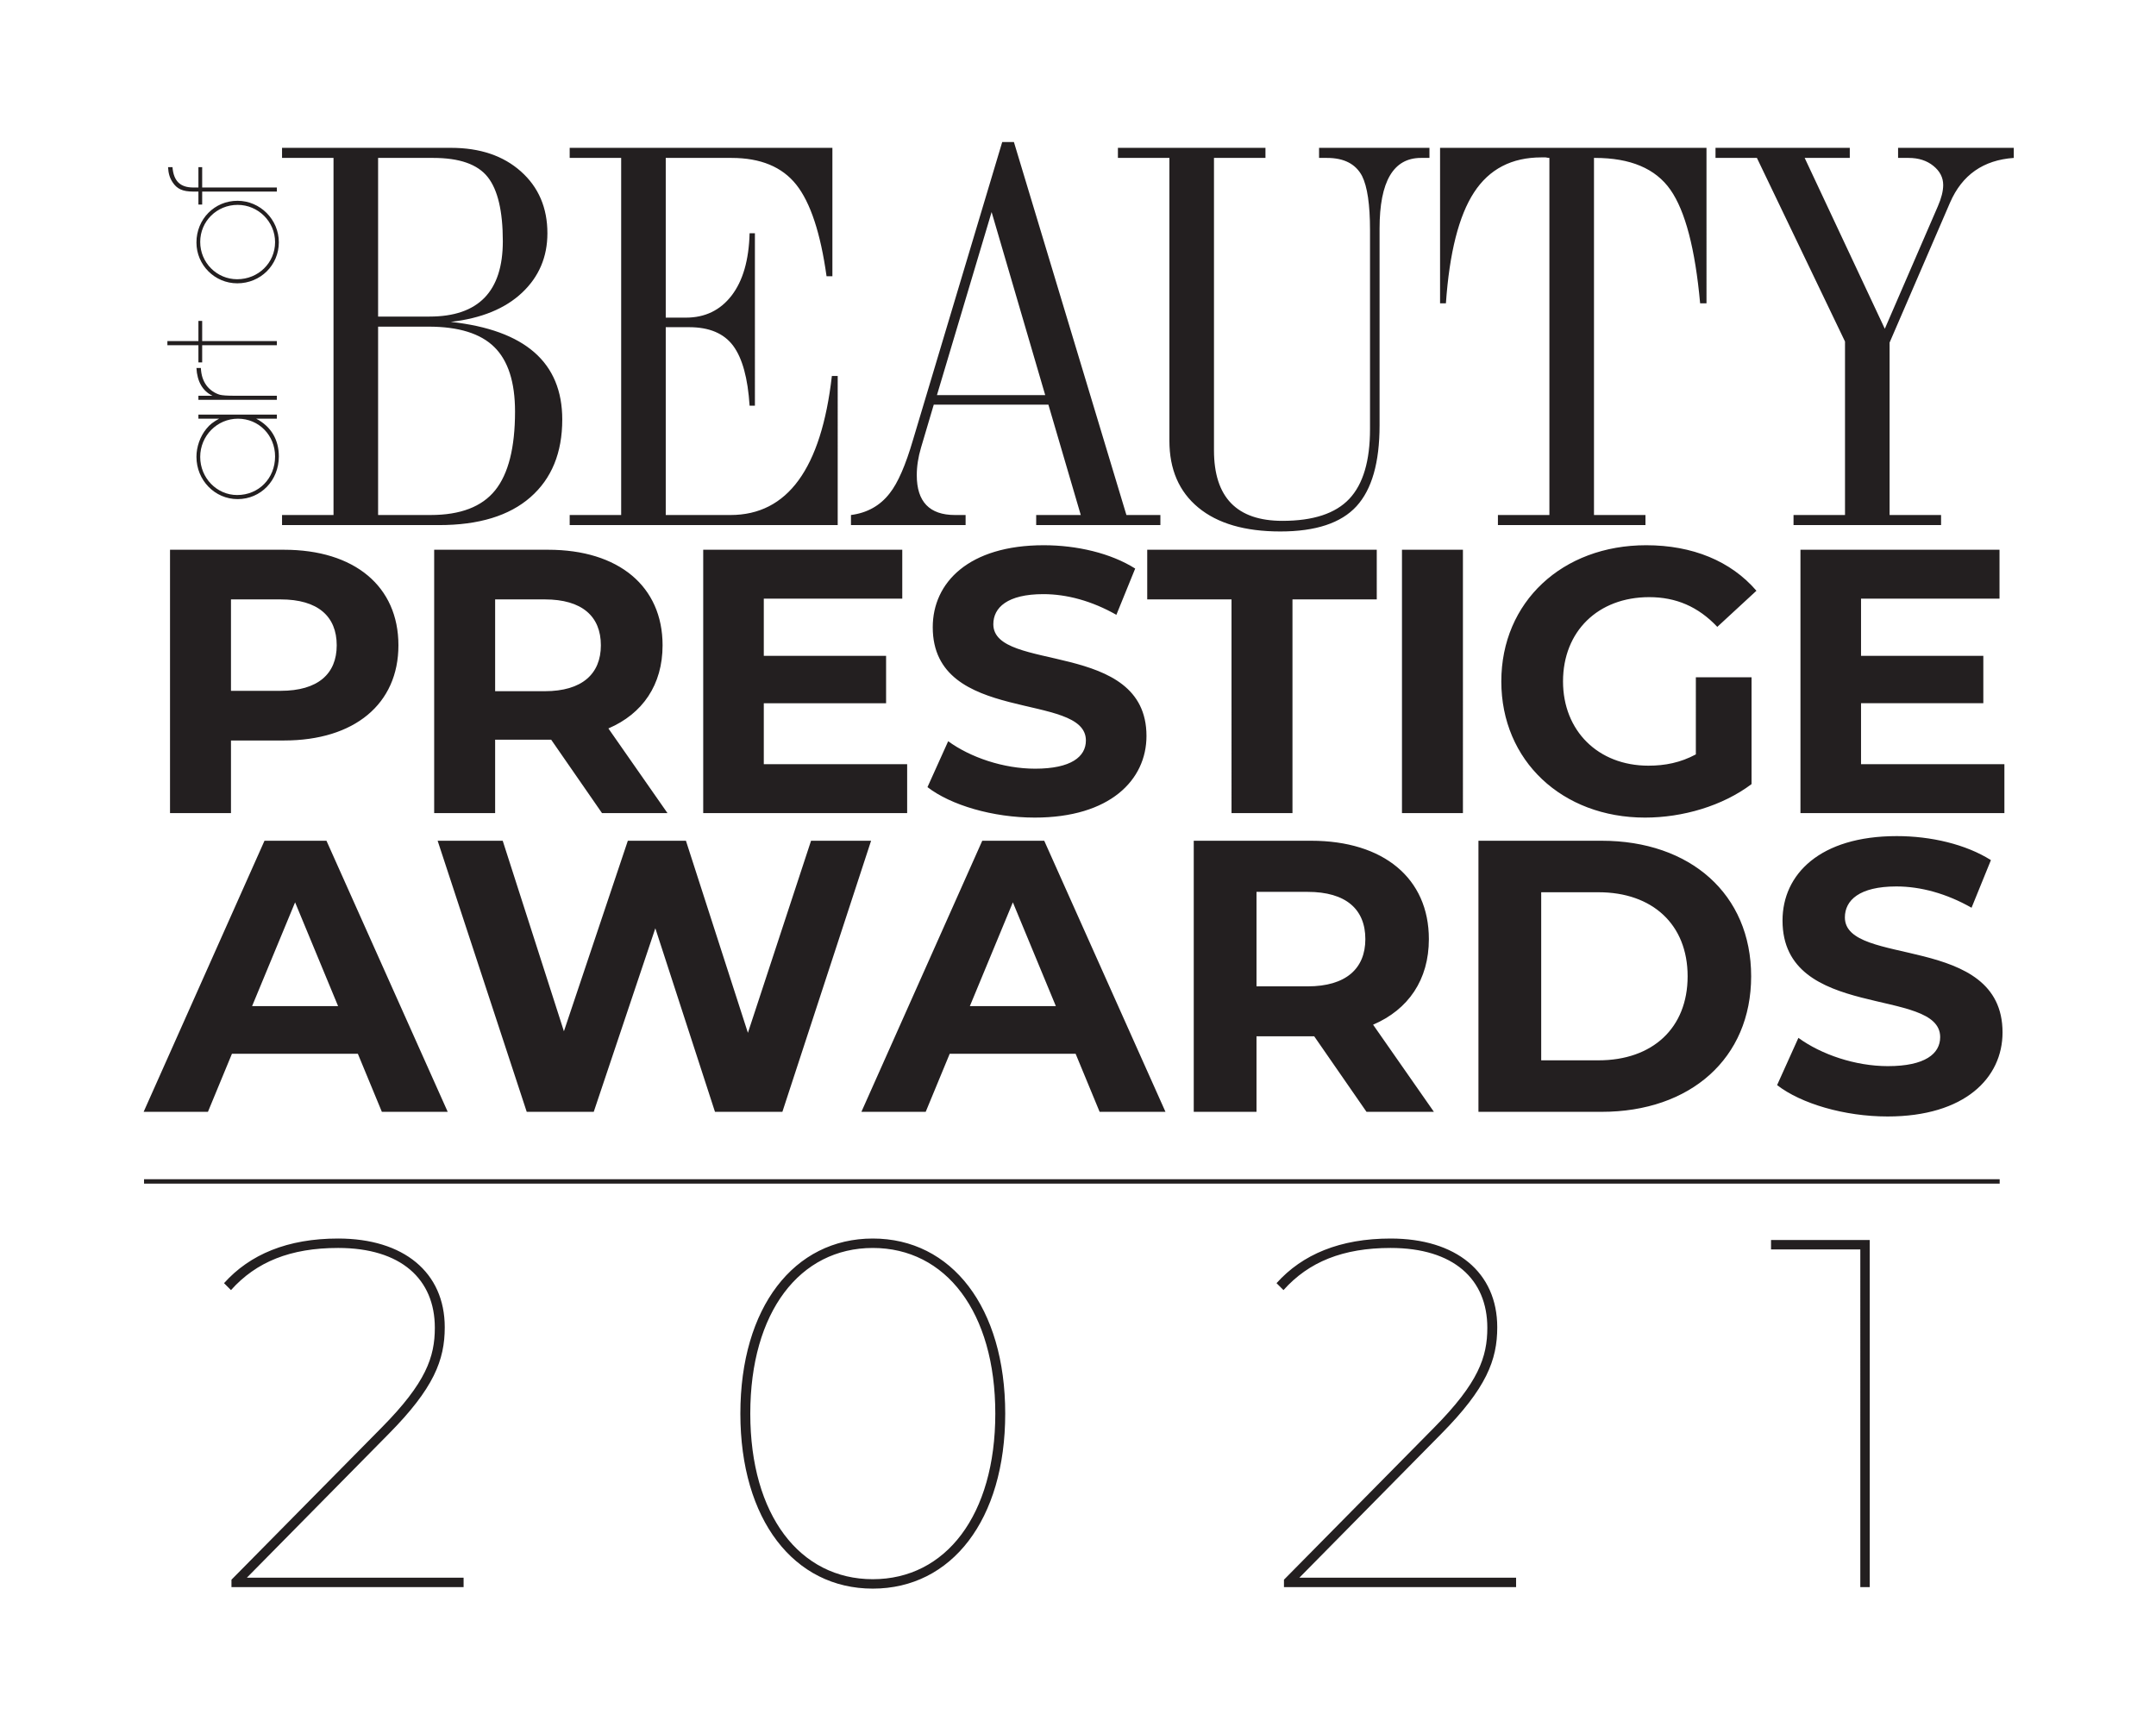
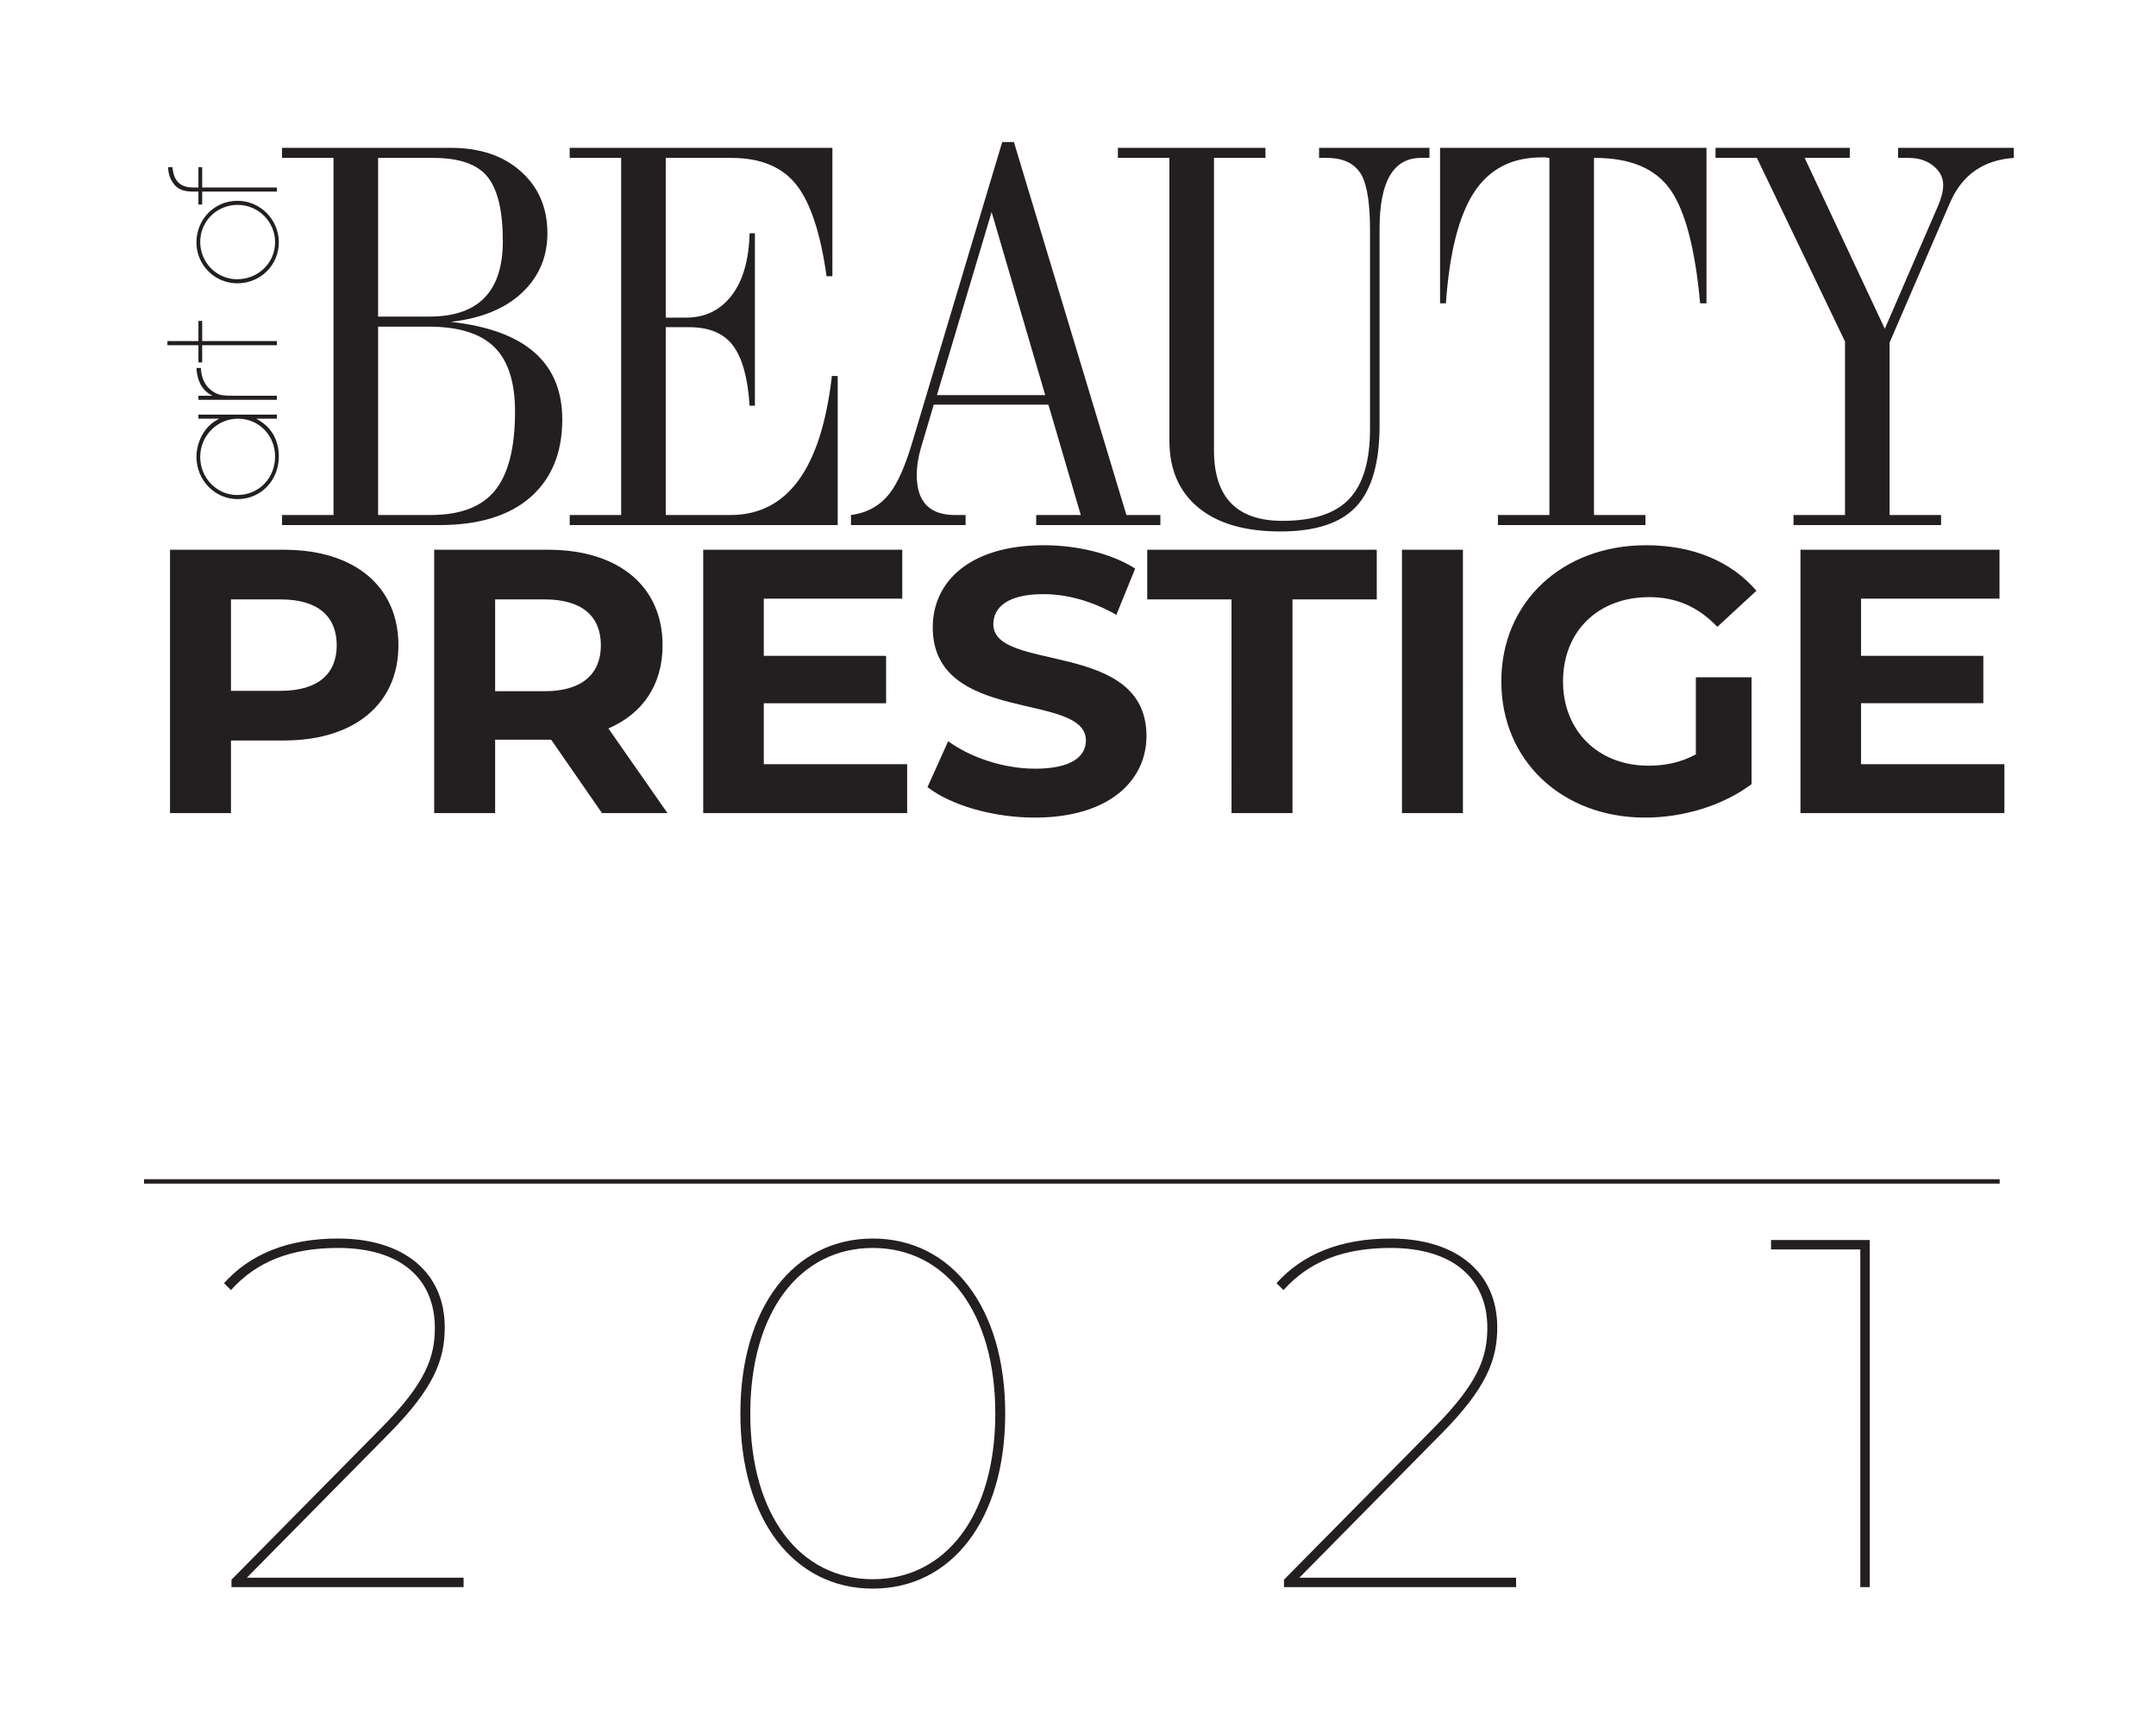
<svg xmlns="http://www.w3.org/2000/svg" xmlns:ns1="http://www.inkscape.org/namespaces/inkscape" xmlns:ns2="http://sodipodi.sourceforge.net/DTD/sodipodi-0.dtd" width="751.146" height="603.803" viewBox="0 0 198.741 159.756" version="1.1" id="svg2729" ns1:version="1.2.1 (9c6d41e410, 2022-07-14)" ns2:docname="2021-art_of_beauty.svg">
  <ns2:namedview id="namedview2731" pagecolor="#ffffff" bordercolor="#000000" borderopacity="0.25" ns1:showpageshadow="2" ns1:pageopacity="0.0" ns1:pagecheckerboard="true" ns1:deskcolor="#d1d1d1" ns1:document-units="px" showgrid="false" ns1:zoom="0.74564394" ns1:cx="139.47676" ns1:cy="250.78994" ns1:window-width="1920" ns1:window-height="1017" ns1:window-x="-8" ns1:window-y="-8" ns1:window-maximized="1" ns1:current-layer="layer1" />
  <defs id="defs2726">
    <clipPath clipPathUnits="userSpaceOnUse" id="clipPath2528">
      <path d="M 0,0 H 595.276 V 841.89 H 0 Z" id="path2526" />
    </clipPath>
    <clipPath clipPathUnits="userSpaceOnUse" id="clipPath2552">
      <path d="M 0,0 H 595.276 V 841.89 H 0 Z" id="path2550" />
    </clipPath>
  </defs>
  <g ns1:label="Warstwa 1" ns1:groupmode="layer" id="layer1" transform="translate(46.044,2.778)">
    <g id="g2695" transform="matrix(0.353,0,0,-0.353,-51.864,225.493)">
      <g id="g2522">
        <g id="g2524" clip-path="url(#clipPath2528)">
          <g id="g2530" transform="translate(134.209,562.587)">
            <path d="m 0,0 c 7.995,0.922 14.197,3.465 18.608,7.622 4.409,4.158 6.616,9.332 6.616,15.523 0,6.652 -2.304,12.033 -6.913,16.146 -4.608,4.11 -10.691,6.167 -18.248,6.167 h -44.135 v -2.633 h 13.443 v -93.272 h -13.443 v -2.633 h 41.023 c 10.347,0 18.294,2.425 23.838,7.276 5.543,4.85 8.315,11.617 8.315,20.303 C 29.104,-10.626 19.403,-2.127 0,0 m -5.544,1.386 h -13.443 v 41.439 h 14.413 c 6.837,0 11.573,-1.663 14.206,-4.99 2.633,-3.326 3.95,-8.917 3.95,-16.769 0,-13.121 -6.375,-19.68 -19.126,-19.68 m 17.116,-45.389 c -3.464,-4.296 -9.077,-6.444 -16.838,-6.444 h -13.721 v 49.2 h 13.166 c 7.852,0 13.582,-1.78 17.185,-5.336 3.604,-3.558 5.406,-9.171 5.406,-16.839 0,-9.424 -1.733,-16.284 -5.198,-20.581 m 89.46,29.867 H 99.507 C 96.735,-38.344 87.911,-50.447 73.036,-50.447 H 56.128 v 49.061 h 6.098 c 5.266,0 9.099,-1.618 11.503,-4.851 2.402,-3.235 3.833,-8.454 4.296,-15.66 h 1.386 V 23.145 H 78.025 C 77.839,16.122 76.269,10.693 73.313,6.86 70.355,3.025 66.384,1.109 61.394,1.109 h -5.266 v 41.716 h 17.185 c 7.575,0 13.212,-2.335 16.908,-6.999 3.695,-4.667 6.328,-12.636 7.9,-23.907 h 1.525 V 45.458 H 31.043 V 42.825 H 44.486 V -50.447 H 31.043 v -2.633 h 69.989 z m 84.262,-36.311 h -8.87 l -29.381,97.429 h -3.049 L 120.71,-30.767 c -1.94,-6.653 -3.973,-11.319 -6.098,-13.998 -2.494,-3.235 -5.866,-5.128 -10.117,-5.682 v -2.633 h 29.936 v 2.633 h -2.772 c -6.652,0 -9.979,3.465 -9.979,10.394 0,2.309 0.369,4.712 1.109,7.207 l 3.326,11.226 h 29.936 l 8.454,-28.827 h -11.642 v -2.633 h 32.431 z m -58.347,31.321 14.275,47.814 13.997,-47.814 z m 128.611,64.584 h -28.827 v -2.633 h 2.079 c 4.435,0 7.484,-1.572 9.147,-4.712 1.386,-2.772 2.079,-7.484 2.079,-14.137 v -51.971 c 0,-8.316 -1.802,-14.392 -5.405,-18.225 -3.603,-3.835 -9.424,-5.752 -17.463,-5.752 -11.918,0 -17.878,6.144 -17.878,18.433 v 76.364 h 13.443 v 2.633 h -38.528 v -2.633 h 13.444 v -73.869 c 0,-7.484 2.516,-13.305 7.553,-17.463 5.034,-4.158 12.172,-6.237 21.412,-6.237 9.238,0 15.869,2.194 19.888,6.584 4.019,4.387 6.029,11.433 6.029,21.135 v 51.417 c 0,12.287 3.603,18.433 10.81,18.433 h 2.217 z m 72.344,0 H 258.329 V 4.851 h 1.525 c 0.922,13.211 3.371,22.867 7.345,28.965 3.971,6.098 9.84,9.147 17.601,9.147 h 1.109 c 0.461,-0.093 0.784,-0.138 0.97,-0.138 v -93.272 h -13.443 v -2.633 h 38.528 v 2.633 h -13.443 v 93.272 h 0.277 c 9.238,0 15.799,-2.772 19.68,-8.316 3.88,-5.543 6.466,-15.431 7.761,-29.658 h 1.663 z m 80.244,0 h -30.213 v -2.633 h 2.772 c 2.586,0 4.734,-0.693 6.445,-2.079 1.708,-1.386 2.564,-3.049 2.564,-4.989 0,-1.573 -0.464,-3.42 -1.386,-5.544 l -13.86,-32.015 -20.927,44.627 h 11.78 v 2.633 h -35.063 v -2.633 h 10.81 l 23.006,-47.953 v -45.319 h -13.443 v -2.633 h 38.528 v 2.633 h -13.443 v 45.042 l 15.799,36.588 c 3.14,7.207 8.684,11.087 16.631,11.642 z" style="fill:#231f20;fill-opacity:1;fill-rule:nonzero;stroke:none" id="path2532" />
          </g>
          <g id="g2534" transform="translate(116.204,356.253)">
-             <path d="M 0,0 H 17.196 L -14.465,70.806 H -30.649 L -62.208,0 h 16.791 l 6.271,15.173 H -6.271 Z M -33.886,27.614 -22.658,54.723 -11.43,27.614 Z M 112.076,70.806 95.588,20.635 79.404,70.806 H 64.231 L 47.541,21.039 31.559,70.806 H 14.565 L 37.83,0 h 17.5 L 71.413,47.946 86.99,0 h 17.6 l 23.164,70.806 z M 187.433,0 h 17.196 l -31.66,70.806 H 156.784 L 125.225,0 h 16.791 l 6.272,15.173 h 32.874 z m -33.885,27.614 11.227,27.109 11.228,-27.109 z M 274.726,0 258.845,22.759 c 9.205,3.945 14.566,11.734 14.566,22.355 0,15.88 -11.835,25.692 -30.75,25.692 H 212.012 V 0 h 16.387 v 19.725 h 14.262 0.809 L 257.126,0 Z m -17.904,45.114 c 0,-7.688 -5.057,-12.341 -15.071,-12.341 h -13.352 v 24.681 h 13.352 c 10.014,0 15.071,-4.552 15.071,-12.34 M 286.357,0 h 32.166 c 23.164,0 39.045,13.959 39.045,35.403 0,21.444 -15.881,35.403 -39.045,35.403 h -32.166 z m 16.387,13.453 v 43.9 h 14.97 c 14.06,0 23.265,-8.396 23.265,-21.95 0,-13.554 -9.205,-21.95 -23.265,-21.95 z m 90.428,-14.667 c 20.23,0 30.042,10.115 30.042,21.95 0,25.996 -41.169,16.993 -41.169,30.042 0,4.451 3.743,8.092 13.453,8.092 6.272,0 13.049,-1.821 19.624,-5.563 l 5.057,12.441 c -6.575,4.148 -15.678,6.272 -24.579,6.272 -20.13,0 -29.84,-10.014 -29.84,-22.051 0,-26.3 41.169,-17.196 41.169,-30.447 0,-4.349 -3.945,-7.586 -13.656,-7.586 -8.497,0 -17.398,3.034 -23.366,7.384 L 364.344,6.979 c 6.271,-4.855 17.6,-8.193 28.828,-8.193" style="fill:#231f20;fill-opacity:1;fill-rule:nonzero;stroke:none" id="path2536" />
-           </g>
+             </g>
          <g id="g2538" transform="translate(90.659,503.067)">
            <path d="m 0,0 h -29.773 v -68.783 h 15.918 v 18.964 H 0 c 18.375,0 29.871,9.532 29.871,24.861 C 29.871,-9.531 18.375,0 0,0 m -0.884,-36.848 h -12.971 v 23.878 h 12.971 c 9.728,0 14.641,-4.422 14.641,-11.988 0,-7.468 -4.913,-11.89 -14.641,-11.89 m 101.012,-31.935 -15.427,22.109 c 8.942,3.832 14.15,11.398 14.15,21.716 C 98.851,-9.531 87.354,0 68.98,0 H 39.206 v -68.783 h 15.919 v 19.161 h 13.855 0.786 l 13.265,-19.161 z m -17.392,43.825 c 0,-7.468 -4.913,-11.988 -14.641,-11.988 h -12.97 v 23.976 h 12.97 c 9.728,0 14.641,-4.422 14.641,-11.988 m 42.546,-31.051 v 15.918 h 31.935 v 12.381 h -31.935 v 14.936 h 36.16 V 0 h -51.98 v -68.783 h 53.257 v 12.774 z m 70.747,-13.953 c 19.652,0 29.184,9.826 29.184,21.323 0,25.253 -39.993,16.508 -39.993,29.183 0,4.324 3.636,7.861 13.069,7.861 6.092,0 12.676,-1.769 19.063,-5.404 l 4.913,12.086 c -6.387,4.029 -15.231,6.092 -23.878,6.092 -19.554,0 -28.987,-9.728 -28.987,-21.421 0,-25.548 39.993,-16.704 39.993,-29.577 0,-4.225 -3.833,-7.369 -13.266,-7.369 -8.254,0 -16.901,2.948 -22.698,7.173 l -5.404,-11.988 c 6.092,-4.717 17.097,-7.959 28.004,-7.959 m 51.39,1.179 h 15.918 v 55.813 h 22.011 V 0 h -59.94 v -12.97 h 22.011 z m 44.512,0 h 15.918 V 0 h -15.918 z m 76.741,15.329 c -4.029,-2.162 -8.057,-2.948 -12.381,-2.948 -13.167,0 -22.305,9.138 -22.305,22.011 0,13.068 9.138,22.01 22.502,22.01 6.976,0 12.774,-2.456 17.785,-7.763 l 10.219,9.434 c -6.682,7.762 -16.704,11.889 -28.791,11.889 -21.912,0 -37.83,-14.837 -37.83,-35.57 0,-20.734 15.918,-35.571 37.536,-35.571 9.826,0 20.242,3.046 27.808,8.745 v 27.906 h -14.543 z m 43.136,-2.555 v 15.918 h 31.935 v 12.381 h -31.935 v 14.936 h 36.161 V 0 h -51.981 v -68.783 h 53.258 v 12.774 z" style="fill:#231f20;fill-opacity:1;fill-rule:nonzero;stroke:none" id="path2540" />
          </g>
        </g>
      </g>
      <g id="g2542" transform="translate(54.1,338.075)">
        <path d="M 0,0 H 484.571" style="fill:none;stroke:#231f20;stroke-width:1.151;stroke-linecap:butt;stroke-linejoin:miter;stroke-miterlimit:4;stroke-dasharray:none;stroke-opacity:1" id="path2544" />
      </g>
      <g id="g2546">
        <g id="g2548" clip-path="url(#clipPath2552)">
          <g id="g2554" transform="translate(68.299,538.365)">
            <path d="M 0,0 V -1.066 H 5.4 C 3.813,-1.967 2.999,-2.567 2.098,-3.682 c -1.629,-1.972 -2.61,-4.716 -2.61,-7.332 0,-6.132 4.797,-11.057 10.757,-11.057 6.046,0 10.757,4.883 10.757,11.143 0,4.416 -2.053,7.847 -5.912,9.862 h 5.4 V 0 Z m 0.469,-11.057 c 0,5.531 4.416,9.991 9.862,9.991 5.445,0 9.69,-4.331 9.69,-9.862 0,-5.746 -4.287,-10.077 -9.904,-10.077 -5.317,0 -9.648,4.46 -9.648,9.948 M 0,3.863 H 20.488 V 4.929 H 9.388 C 7.501,4.929 6.343,5.015 5.614,5.186 4.242,5.572 2.956,6.472 2.098,7.63 1.198,8.873 0.726,10.33 0.64,12.173 H -0.512 C -0.341,8.658 1.112,6.129 3.685,4.929 H 0 Z m -8.099,15.335 v -1.066 h 8.102 v -4.501 h 0.98 v 4.501 h 19.505 v 1.066 H 0.983 v 5.273 h -0.98 v -5.273 z m 7.587,25.765 c 0,-5.874 4.754,-10.671 10.671,-10.671 6.046,0 10.843,4.754 10.843,10.714 0,5.96 -4.883,10.843 -10.8,10.843 -6.003,0 -10.714,-4.797 -10.714,-10.886 m 0.981,0.129 c 0,5.403 4.331,9.691 9.776,9.691 5.36,0 9.776,-4.374 9.776,-9.734 0,-5.402 -4.373,-9.69 -9.904,-9.69 -5.317,0 -9.648,4.33 -9.648,9.733 m 20.019,13.163 v 1.066 H 0.983 v 5.315 h -0.98 v -5.315 h -1.329 c -3.429,0 -5.144,1.672 -5.444,5.315 h -1.157 c 0.085,-1.629 0.428,-2.786 1.157,-3.901 1.157,-1.798 2.658,-2.48 5.444,-2.48 h 1.329 v -3.387 h 0.98 v 3.387 z" style="fill:#231f20;fill-opacity:1;fill-rule:nonzero;stroke:none" id="path2556" />
          </g>
          <g id="g2558" transform="translate(80.947,234.565)">
            <path d="m 0,0 37.043,37.561 c 11.787,11.916 14.636,19.299 14.636,27.847 0,14.377 -10.75,23.185 -27.847,23.185 -13.211,0 -23.055,-4.145 -29.79,-11.657 l 1.813,-1.814 c 6.606,7.383 15.543,11.01 27.977,11.01 16.449,0 25.257,-8.16 25.257,-20.853 0,-7.642 -2.332,-14.377 -13.859,-26.034 L -4.015,-0.518 V -2.461 H 56.601 V 0 Z m 163.456,-2.849 c 20.594,0 34.582,18.003 34.582,45.721 0,27.717 -13.988,45.721 -34.582,45.721 -20.594,0 -34.582,-18.004 -34.582,-45.721 0,-27.718 13.988,-45.721 34.582,-45.721 m 0,2.46 c -19.039,0 -31.992,16.709 -31.992,43.261 0,26.551 12.953,43.26 31.992,43.26 19.04,0 31.992,-16.709 31.992,-43.26 0,-26.552 -12.952,-43.261 -31.992,-43.261 M 274.844,0 311.887,37.561 c 11.786,11.916 14.636,19.299 14.636,27.847 0,14.377 -10.751,23.185 -27.848,23.185 -13.211,0 -23.054,-4.145 -29.789,-11.657 l 1.813,-1.814 c 6.605,7.383 15.542,11.01 27.976,11.01 16.45,0 25.257,-8.16 25.257,-20.853 0,-7.642 -2.331,-14.377 -13.859,-26.034 L 270.828,-0.518 v -1.943 h 60.616 V 0 Z m 123.173,88.204 v -2.461 h 23.314 V -2.461 h 2.461 v 90.665 z" style="fill:#231f20;fill-opacity:1;fill-rule:nonzero;stroke:none" id="path2560" />
          </g>
        </g>
      </g>
    </g>
  </g>
</svg>